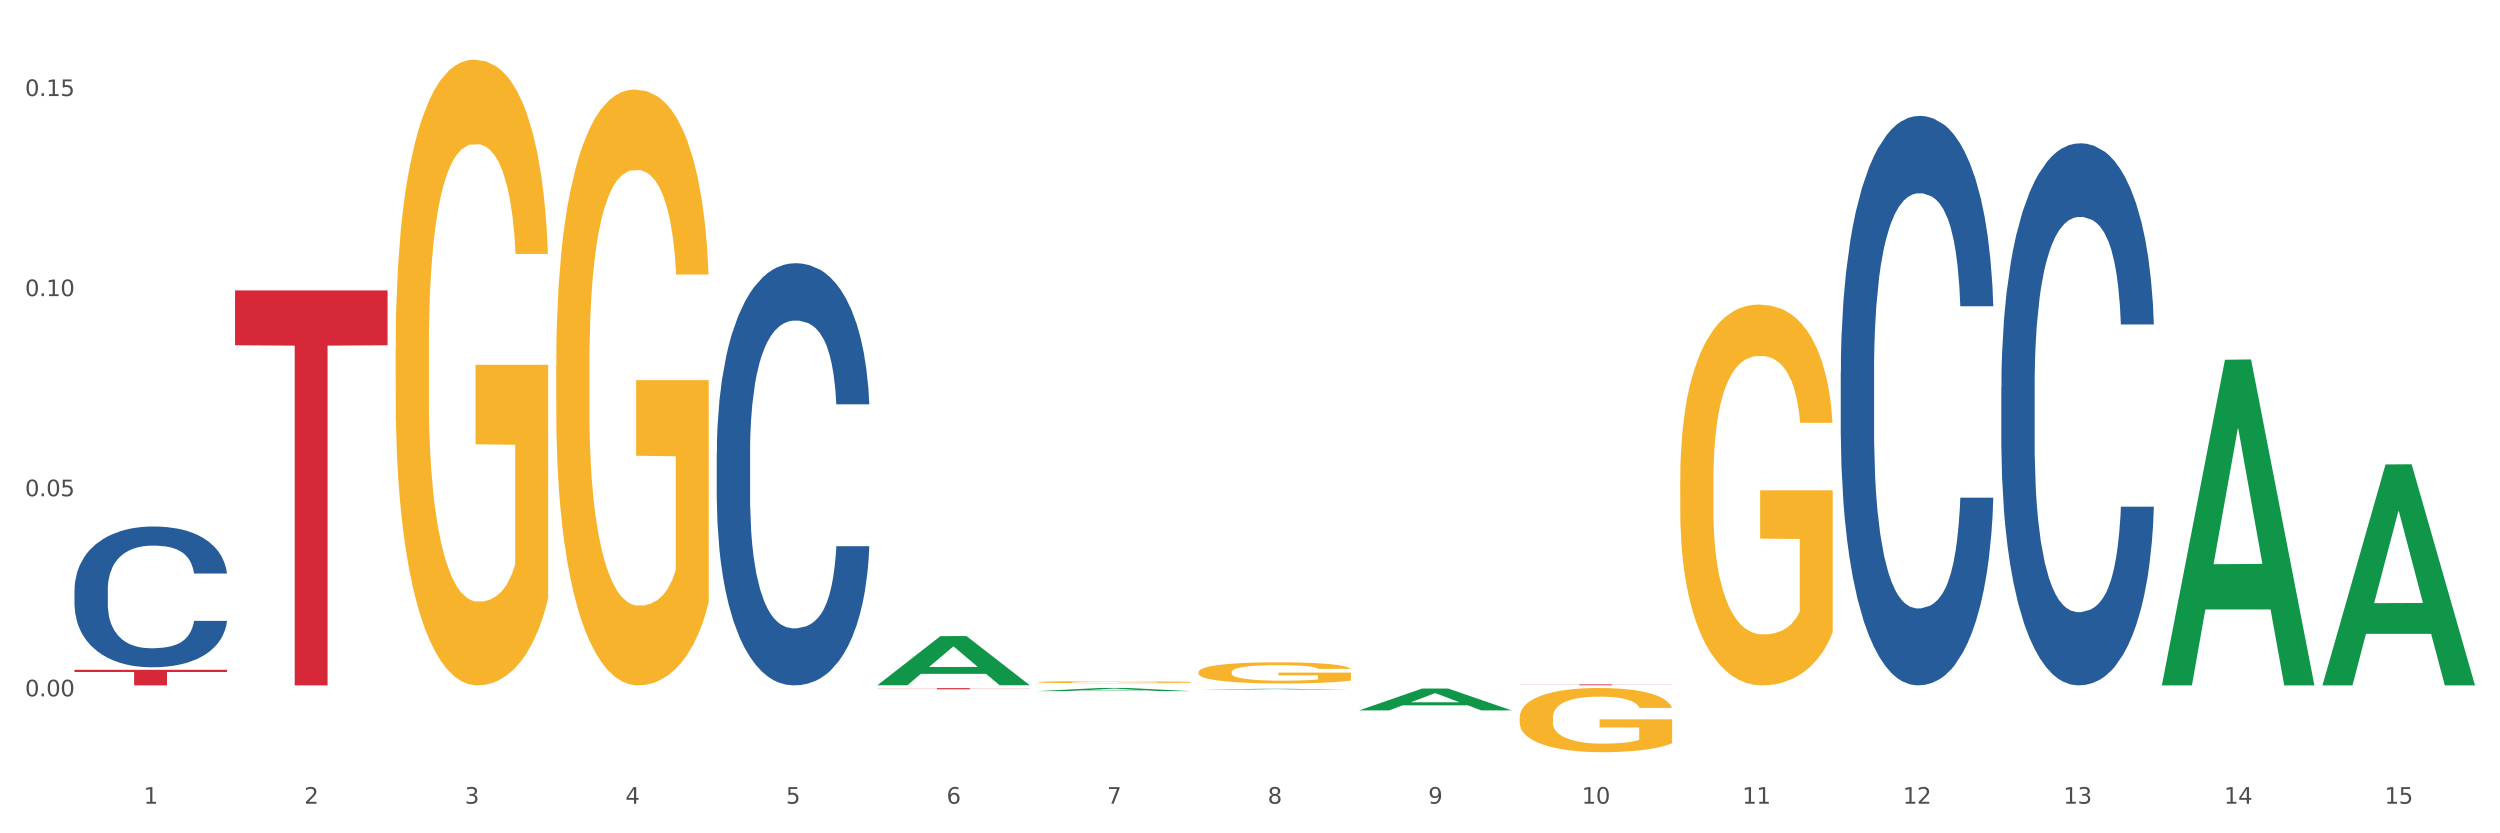
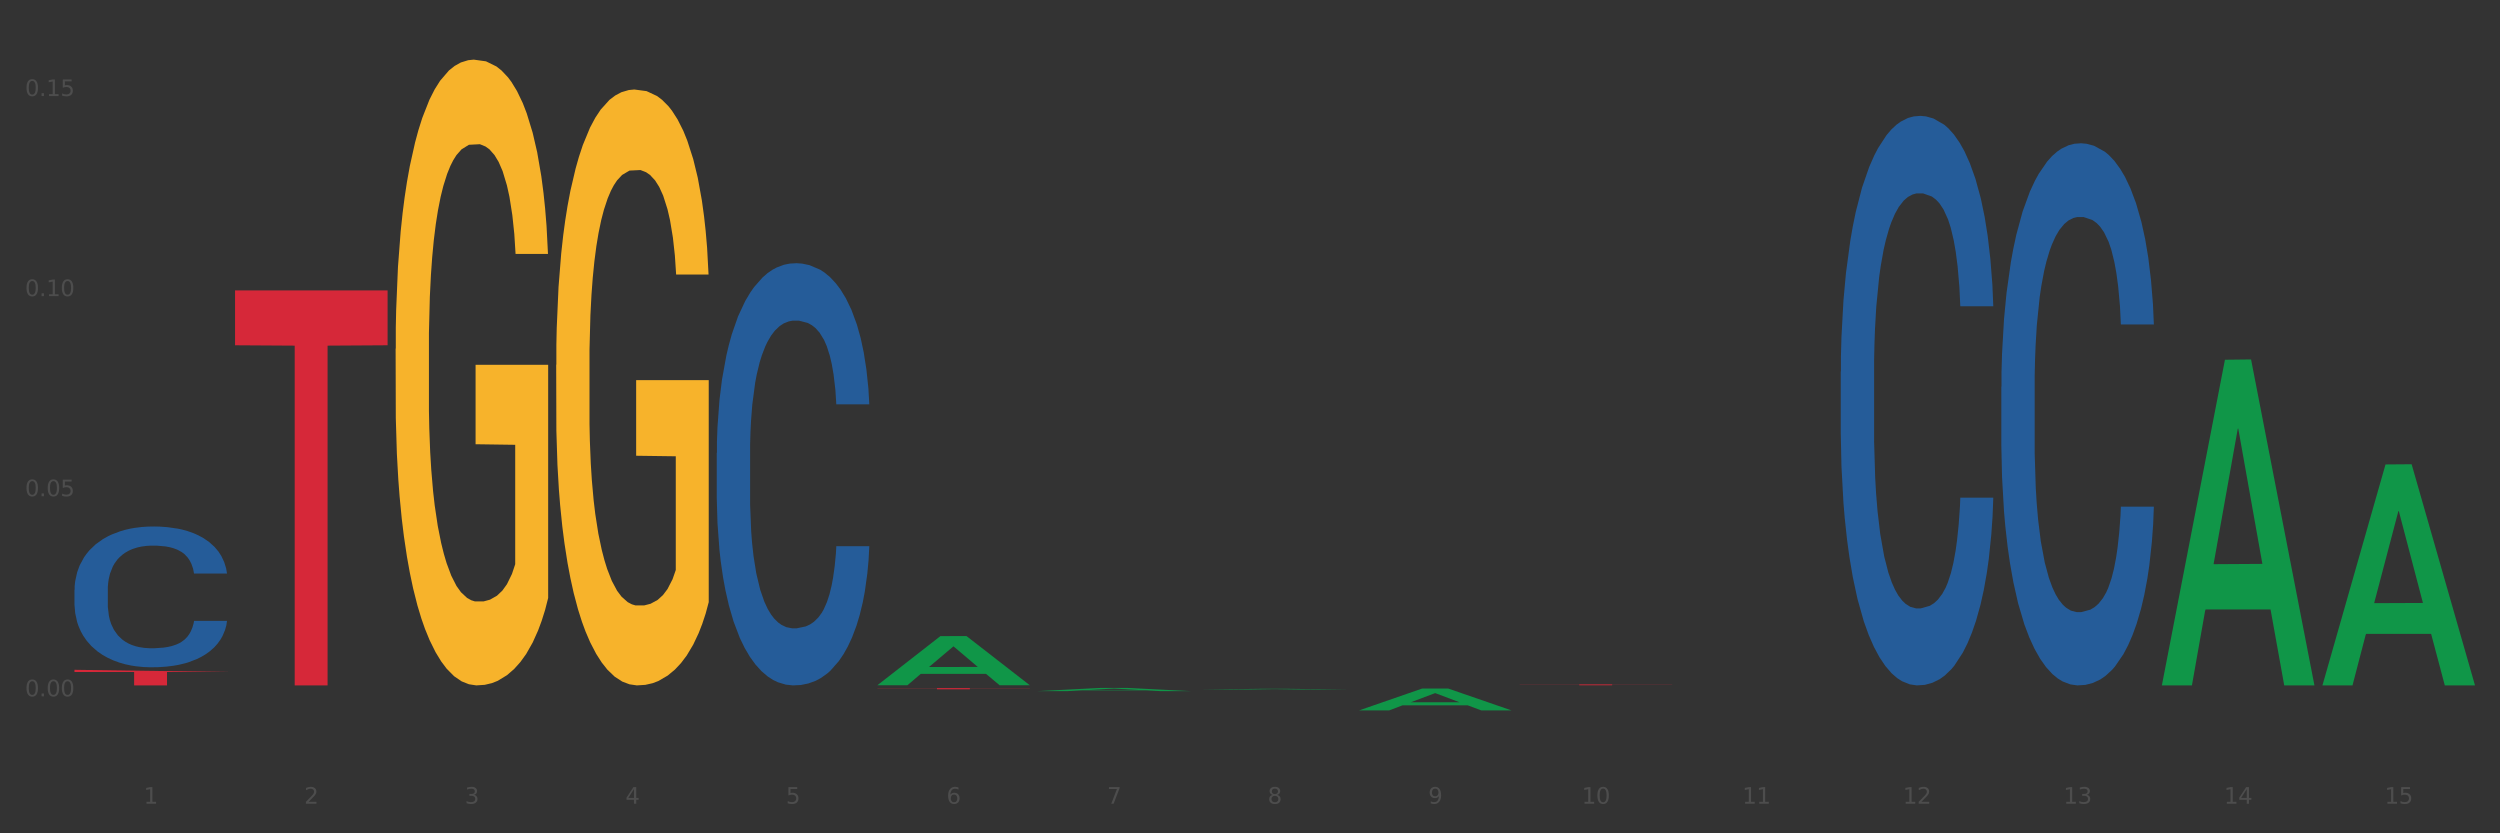
<svg xmlns="http://www.w3.org/2000/svg" xmlns:xlink="http://www.w3.org/1999/xlink" width="1080pt" height="360pt" viewBox="0 0 1080 360" version="1.1">
  <rect x="0" y="0" width="1080" height="360" fill="#333333" stroke="none" />
  <defs>
    <style type="text/css">*{stroke-linejoin: round; stroke-linecap: butt}</style>
  </defs>
  <g id="figure_1">
    <g id="patch_1">
-       <path d="M 0 360  L 1080 360  L 1080 0  L 0 0  z " style="fill: #ffffff; stroke: #ffffff; stroke-linejoin: miter" />
-     </g>
+       </g>
    <g id="axes_1">
      <g id="matplotlib.axis_1">
        <g id="xtick_1">
          <g id="text_1">
            <g style="fill: #4d4d4d" transform="translate(62.07 347.204) scale(0.096 -0.096)">
              <defs>
                <path id="DejaVuSans-31" d="M 794 531  L 1825 531  L 1825 4091  L 703 3866  L 703 4441  L 1819 4666  L 2450 4666  L 2450 531  L 3481 531  L 3481 0  L 794 0  L 794 531  z " transform="scale(0.016)" />
              </defs>
              <use xlink:href="#DejaVuSans-31" />
            </g>
          </g>
        </g>
        <g id="xtick_2">
          <g id="text_2">
            <g style="fill: #4d4d4d" transform="translate(131.436 347.204) scale(0.096 -0.096)">
              <defs>
                <path id="DejaVuSans-32" d="M 1228 531  L 3431 531  L 3431 0  L 469 0  L 469 531  Q 828 903 1448 1529  Q 2069 2156 2228 2338  Q 2531 2678 2651 2914  Q 2772 3150 2772 3378  Q 2772 3750 2511 3984  Q 2250 4219 1831 4219  Q 1534 4219 1204 4116  Q 875 4013 500 3803  L 500 4441  Q 881 4594 1212 4672  Q 1544 4750 1819 4750  Q 2544 4750 2975 4387  Q 3406 4025 3406 3419  Q 3406 3131 3298 2873  Q 3191 2616 2906 2266  Q 2828 2175 2409 1742  Q 1991 1309 1228 531  z " transform="scale(0.016)" />
              </defs>
              <use xlink:href="#DejaVuSans-32" />
            </g>
          </g>
        </g>
        <g id="xtick_3">
          <g id="text_3">
            <g style="fill: #4d4d4d" transform="translate(200.802 347.204) scale(0.096 -0.096)">
              <defs>
                <path id="DejaVuSans-33" d="M 2597 2516  Q 3050 2419 3304 2112  Q 3559 1806 3559 1356  Q 3559 666 3084 287  Q 2609 -91 1734 -91  Q 1441 -91 1130 -33  Q 819 25 488 141  L 488 750  Q 750 597 1062 519  Q 1375 441 1716 441  Q 2309 441 2620 675  Q 2931 909 2931 1356  Q 2931 1769 2642 2001  Q 2353 2234 1838 2234  L 1294 2234  L 1294 2753  L 1863 2753  Q 2328 2753 2575 2939  Q 2822 3125 2822 3475  Q 2822 3834 2567 4026  Q 2313 4219 1838 4219  Q 1578 4219 1281 4162  Q 984 4106 628 3988  L 628 4550  Q 988 4650 1302 4700  Q 1616 4750 1894 4750  Q 2613 4750 3031 4423  Q 3450 4097 3450 3541  Q 3450 3153 3228 2886  Q 3006 2619 2597 2516  z " transform="scale(0.016)" />
              </defs>
              <use xlink:href="#DejaVuSans-33" />
            </g>
          </g>
        </g>
        <g id="xtick_4">
          <g id="text_4">
            <g style="fill: #4d4d4d" transform="translate(270.169 347.204) scale(0.096 -0.096)">
              <defs>
                <path id="DejaVuSans-34" d="M 2419 4116  L 825 1625  L 2419 1625  L 2419 4116  z M 2253 4666  L 3047 4666  L 3047 1625  L 3713 1625  L 3713 1100  L 3047 1100  L 3047 0  L 2419 0  L 2419 1100  L 313 1100  L 313 1709  L 2253 4666  z " transform="scale(0.016)" />
              </defs>
              <use xlink:href="#DejaVuSans-34" />
            </g>
          </g>
        </g>
        <g id="xtick_5">
          <g id="text_5">
            <g style="fill: #4d4d4d" transform="translate(339.535 347.204) scale(0.096 -0.096)">
              <defs>
                <path id="DejaVuSans-35" d="M 691 4666  L 3169 4666  L 3169 4134  L 1269 4134  L 1269 2991  Q 1406 3038 1543 3061  Q 1681 3084 1819 3084  Q 2600 3084 3056 2656  Q 3513 2228 3513 1497  Q 3513 744 3044 326  Q 2575 -91 1722 -91  Q 1428 -91 1123 -41  Q 819 9 494 109  L 494 744  Q 775 591 1075 516  Q 1375 441 1709 441  Q 2250 441 2565 725  Q 2881 1009 2881 1497  Q 2881 1984 2565 2268  Q 2250 2553 1709 2553  Q 1456 2553 1204 2497  Q 953 2441 691 2322  L 691 4666  z " transform="scale(0.016)" />
              </defs>
              <use xlink:href="#DejaVuSans-35" />
            </g>
          </g>
        </g>
        <g id="xtick_6">
          <g id="text_6">
            <g style="fill: #4d4d4d" transform="translate(408.901 347.204) scale(0.096 -0.096)">
              <defs>
                <path id="DejaVuSans-36" d="M 2113 2584  Q 1688 2584 1439 2293  Q 1191 2003 1191 1497  Q 1191 994 1439 701  Q 1688 409 2113 409  Q 2538 409 2786 701  Q 3034 994 3034 1497  Q 3034 2003 2786 2293  Q 2538 2584 2113 2584  z M 3366 4563  L 3366 3988  Q 3128 4100 2886 4159  Q 2644 4219 2406 4219  Q 1781 4219 1451 3797  Q 1122 3375 1075 2522  Q 1259 2794 1537 2939  Q 1816 3084 2150 3084  Q 2853 3084 3261 2657  Q 3669 2231 3669 1497  Q 3669 778 3244 343  Q 2819 -91 2113 -91  Q 1303 -91 875 529  Q 447 1150 447 2328  Q 447 3434 972 4092  Q 1497 4750 2381 4750  Q 2619 4750 2861 4703  Q 3103 4656 3366 4563  z " transform="scale(0.016)" />
              </defs>
              <use xlink:href="#DejaVuSans-36" />
            </g>
          </g>
        </g>
        <g id="xtick_7">
          <g id="text_7">
            <g style="fill: #4d4d4d" transform="translate(478.267 347.204) scale(0.096 -0.096)">
              <defs>
                <path id="DejaVuSans-37" d="M 525 4666  L 3525 4666  L 3525 4397  L 1831 0  L 1172 0  L 2766 4134  L 525 4134  L 525 4666  z " transform="scale(0.016)" />
              </defs>
              <use xlink:href="#DejaVuSans-37" />
            </g>
          </g>
        </g>
        <g id="xtick_8">
          <g id="text_8">
            <g style="fill: #4d4d4d" transform="translate(547.634 347.204) scale(0.096 -0.096)">
              <defs>
                <path id="DejaVuSans-38" d="M 2034 2216  Q 1584 2216 1326 1975  Q 1069 1734 1069 1313  Q 1069 891 1326 650  Q 1584 409 2034 409  Q 2484 409 2743 651  Q 3003 894 3003 1313  Q 3003 1734 2745 1975  Q 2488 2216 2034 2216  z M 1403 2484  Q 997 2584 770 2862  Q 544 3141 544 3541  Q 544 4100 942 4425  Q 1341 4750 2034 4750  Q 2731 4750 3128 4425  Q 3525 4100 3525 3541  Q 3525 3141 3298 2862  Q 3072 2584 2669 2484  Q 3125 2378 3379 2068  Q 3634 1759 3634 1313  Q 3634 634 3220 271  Q 2806 -91 2034 -91  Q 1263 -91 848 271  Q 434 634 434 1313  Q 434 1759 690 2068  Q 947 2378 1403 2484  z M 1172 3481  Q 1172 3119 1398 2916  Q 1625 2713 2034 2713  Q 2441 2713 2670 2916  Q 2900 3119 2900 3481  Q 2900 3844 2670 4047  Q 2441 4250 2034 4250  Q 1625 4250 1398 4047  Q 1172 3844 1172 3481  z " transform="scale(0.016)" />
              </defs>
              <use xlink:href="#DejaVuSans-38" />
            </g>
          </g>
        </g>
        <g id="xtick_9">
          <g id="text_9">
            <g style="fill: #4d4d4d" transform="translate(617 347.204) scale(0.096 -0.096)">
              <defs>
                <path id="DejaVuSans-39" d="M 703 97  L 703 672  Q 941 559 1184 500  Q 1428 441 1663 441  Q 2288 441 2617 861  Q 2947 1281 2994 2138  Q 2813 1869 2534 1725  Q 2256 1581 1919 1581  Q 1219 1581 811 2004  Q 403 2428 403 3163  Q 403 3881 828 4315  Q 1253 4750 1959 4750  Q 2769 4750 3195 4129  Q 3622 3509 3622 2328  Q 3622 1225 3098 567  Q 2575 -91 1691 -91  Q 1453 -91 1209 -44  Q 966 3 703 97  z M 1959 2075  Q 2384 2075 2632 2365  Q 2881 2656 2881 3163  Q 2881 3666 2632 3958  Q 2384 4250 1959 4250  Q 1534 4250 1286 3958  Q 1038 3666 1038 3163  Q 1038 2656 1286 2365  Q 1534 2075 1959 2075  z " transform="scale(0.016)" />
              </defs>
              <use xlink:href="#DejaVuSans-39" />
            </g>
          </g>
        </g>
        <g id="xtick_10">
          <g id="text_10">
            <g style="fill: #4d4d4d" transform="translate(683.312 347.204) scale(0.096 -0.096)">
              <defs>
                <path id="DejaVuSans-30" d="M 2034 4250  Q 1547 4250 1301 3770  Q 1056 3291 1056 2328  Q 1056 1369 1301 889  Q 1547 409 2034 409  Q 2525 409 2770 889  Q 3016 1369 3016 2328  Q 3016 3291 2770 3770  Q 2525 4250 2034 4250  z M 2034 4750  Q 2819 4750 3233 4129  Q 3647 3509 3647 2328  Q 3647 1150 3233 529  Q 2819 -91 2034 -91  Q 1250 -91 836 529  Q 422 1150 422 2328  Q 422 3509 836 4129  Q 1250 4750 2034 4750  z " transform="scale(0.016)" />
              </defs>
              <use xlink:href="#DejaVuSans-31" />
              <use xlink:href="#DejaVuSans-30" transform="translate(63.623 0)" />
            </g>
          </g>
        </g>
        <g id="xtick_11">
          <g id="text_11">
            <g style="fill: #4d4d4d" transform="translate(752.678 347.204) scale(0.096 -0.096)">
              <use xlink:href="#DejaVuSans-31" />
              <use xlink:href="#DejaVuSans-31" transform="translate(63.623 0)" />
            </g>
          </g>
        </g>
        <g id="xtick_12">
          <g id="text_12">
            <g style="fill: #4d4d4d" transform="translate(822.044 347.204) scale(0.096 -0.096)">
              <use xlink:href="#DejaVuSans-31" />
              <use xlink:href="#DejaVuSans-32" transform="translate(63.623 0)" />
            </g>
          </g>
        </g>
        <g id="xtick_13">
          <g id="text_13">
            <g style="fill: #4d4d4d" transform="translate(891.411 347.204) scale(0.096 -0.096)">
              <use xlink:href="#DejaVuSans-31" />
              <use xlink:href="#DejaVuSans-33" transform="translate(63.623 0)" />
            </g>
          </g>
        </g>
        <g id="xtick_14">
          <g id="text_14">
            <g style="fill: #4d4d4d" transform="translate(960.777 347.204) scale(0.096 -0.096)">
              <use xlink:href="#DejaVuSans-31" />
              <use xlink:href="#DejaVuSans-34" transform="translate(63.623 0)" />
            </g>
          </g>
        </g>
        <g id="xtick_15">
          <g id="text_15">
            <g style="fill: #4d4d4d" transform="translate(1030.143 347.204) scale(0.096 -0.096)">
              <use xlink:href="#DejaVuSans-31" />
              <use xlink:href="#DejaVuSans-35" transform="translate(63.623 0)" />
            </g>
          </g>
        </g>
        <g id="xtick_16" />
        <g id="xtick_17" />
        <g id="xtick_18" />
        <g id="xtick_19" />
        <g id="xtick_20" />
        <g id="xtick_21" />
        <g id="xtick_22" />
        <g id="xtick_23" />
        <g id="xtick_24" />
        <g id="xtick_25" />
        <g id="xtick_26" />
        <g id="xtick_27" />
        <g id="xtick_28" />
        <g id="xtick_29" />
      </g>
      <g id="matplotlib.axis_2">
        <g id="ytick_1">
          <g id="text_16">
            <g style="fill: #4d4d4d" transform="translate(10.8 300.824) scale(0.096 -0.096)">
              <defs>
                <path id="DejaVuSans-2e" d="M 684 794  L 1344 794  L 1344 0  L 684 0  L 684 794  z " transform="scale(0.016)" />
              </defs>
              <use xlink:href="#DejaVuSans-30" />
              <use xlink:href="#DejaVuSans-2e" transform="translate(63.623 0)" />
              <use xlink:href="#DejaVuSans-30" transform="translate(95.41 0)" />
              <use xlink:href="#DejaVuSans-30" transform="translate(159.033 0)" />
            </g>
          </g>
        </g>
        <g id="ytick_2">
          <g id="text_17">
            <g style="fill: #4d4d4d" transform="translate(10.8 214.379) scale(0.096 -0.096)">
              <use xlink:href="#DejaVuSans-30" />
              <use xlink:href="#DejaVuSans-2e" transform="translate(63.623 0)" />
              <use xlink:href="#DejaVuSans-30" transform="translate(95.41 0)" />
              <use xlink:href="#DejaVuSans-35" transform="translate(159.033 0)" />
            </g>
          </g>
        </g>
        <g id="ytick_3">
          <g id="text_18">
            <g style="fill: #4d4d4d" transform="translate(10.8 127.934) scale(0.096 -0.096)">
              <use xlink:href="#DejaVuSans-30" />
              <use xlink:href="#DejaVuSans-2e" transform="translate(63.623 0)" />
              <use xlink:href="#DejaVuSans-31" transform="translate(95.41 0)" />
              <use xlink:href="#DejaVuSans-30" transform="translate(159.033 0)" />
            </g>
          </g>
        </g>
        <g id="ytick_4">
          <g id="text_19">
            <g style="fill: #4d4d4d" transform="translate(10.8 41.489) scale(0.096 -0.096)">
              <use xlink:href="#DejaVuSans-30" />
              <use xlink:href="#DejaVuSans-2e" transform="translate(63.623 0)" />
              <use xlink:href="#DejaVuSans-31" transform="translate(95.41 0)" />
              <use xlink:href="#DejaVuSans-35" transform="translate(159.033 0)" />
            </g>
          </g>
        </g>
        <g id="ytick_5" />
        <g id="ytick_6" />
        <g id="ytick_7" />
      </g>
      <g id="PolyCollection_1">
        <path d="M 379.006 296.009  L 379.074 295.989  L 406.248 274.803  L 417.526 274.783  L 444.904 296.049  L 431.86 296.049  L 425.95 291.097  L 397.892 291.097  L 397.689 291.177  L 391.982 296.049  L 379.006 296.049  L 379.006 296.009  L 401.425 288.142  L 422.417 288.122  L 412.023 279.316  L 411.887 279.276  L 411.751 279.336  L 401.357 288.122  L 401.425 288.142  L 379.006 296.009  z " clip-path="url(#p52463167f4)" style="fill: #109648" />
-         <path d="M 448.372 294.672  L 448.45 294.671  L 448.45 294.641  L 448.606 294.614  L 449.384 294.549  L 450.551 294.496  L 451.407 294.468  L 452.262 294.445  L 453.274 294.421  L 454.519 294.397  L 456.775 294.362  L 458.175 294.344  L 459.887 294.325  L 462.999 294.298  L 465.255 294.282  L 467.589 294.269  L 471.402 294.254  L 473.891 294.247  L 476.536 294.242  L 479.726 294.238  L 482.138 294.238  L 487.429 294.24  L 491.941 294.248  L 494.12 294.254  L 496.92 294.264  L 498.399 294.271  L 500.811 294.285  L 503.3 294.303  L 505.012 294.318  L 507.579 294.348  L 509.524 294.377  L 511.314 294.413  L 512.247 294.438  L 512.948 294.461  L 513.57 294.488  L 514.192 294.53  L 500.188 294.53  L 499.644 294.5  L 498.788 294.471  L 497.543 294.444  L 496.454 294.427  L 494.586 294.405  L 492.875 294.391  L 491.085 294.381  L 488.907 294.372  L 487.195 294.368  L 484.783 294.365  L 480.038 294.366  L 476.848 294.372  L 474.669 294.381  L 473.269 294.389  L 472.024 294.397  L 470.624 294.409  L 468.99 294.427  L 467.823 294.444  L 466.656 294.464  L 465.722 294.485  L 464.866 294.509  L 464.166 294.535  L 463.621 294.561  L 463.155 294.594  L 462.766 294.648  L 462.766 294.766  L 462.921 294.793  L 463.31 294.828  L 463.777 294.854  L 464.555 294.886  L 465.255 294.908  L 466.578 294.939  L 468.056 294.964  L 469.223 294.981  L 470.39 294.994  L 472.413 295.013  L 474.669 295.029  L 476.614 295.038  L 479.26 295.047  L 481.049 295.05  L 482.605 295.052  L 486.417 295.052  L 489.14 295.049  L 492.175 295.043  L 494.509 295.036  L 496.454 295.026  L 498.632 295.011  L 500.033 294.996  L 500.033 294.817  L 482.916 294.816  L 482.916 294.696  L 514.27 294.696  L 514.27 295.047  L 512.948 295.065  L 511.469 295.081  L 509.913 295.096  L 507.579 295.114  L 504.778 295.131  L 502.289 295.143  L 499.644 295.153  L 496.531 295.163  L 492.486 295.171  L 489.996 295.175  L 486.884 295.177  L 483.227 295.178  L 480.038 295.177  L 476.925 295.172  L 473.658 295.165  L 470.468 295.153  L 468.056 295.142  L 465.644 295.128  L 463.077 295.11  L 461.054 295.093  L 459.498 295.078  L 457.786 295.058  L 455.919 295.032  L 454.519 295.009  L 453.274 294.985  L 451.951 294.954  L 451.018 294.927  L 450.084 294.894  L 449.539 294.869  L 448.917 294.83  L 448.45 294.776  L 448.372 294.672  z " clip-path="url(#p52463167f4)" style="fill: #f7b32b" />
-         <path d="M 517.739 290.344  L 517.816 290.335  L 517.816 290.034  L 517.972 289.775  L 518.75 289.149  L 519.917 288.63  L 520.773 288.355  L 521.629 288.129  L 522.64 287.903  L 523.885 287.669  L 526.141 287.327  L 527.542 287.151  L 529.253 286.967  L 532.365 286.7  L 534.621 286.55  L 536.956 286.424  L 540.768 286.274  L 543.257 286.207  L 545.903 286.157  L 549.093 286.123  L 551.504 286.115  L 556.795 286.14  L 561.307 286.215  L 563.486 286.274  L 566.287 286.374  L 567.765 286.441  L 570.177 286.575  L 572.666 286.75  L 574.378 286.901  L 576.946 287.185  L 578.891 287.469  L 580.68 287.82  L 581.614 288.062  L 582.314 288.288  L 582.936 288.547  L 583.559 288.956  L 569.554 288.956  L 569.01 288.664  L 568.154 288.388  L 566.909 288.121  L 565.82 287.954  L 563.953 287.745  L 562.241 287.611  L 560.452 287.511  L 558.273 287.427  L 556.562 287.385  L 554.15 287.352  L 549.404 287.36  L 546.214 287.427  L 544.035 287.511  L 542.635 287.586  L 541.39 287.669  L 539.99 287.786  L 538.356 287.962  L 537.189 288.121  L 536.022 288.321  L 535.088 288.522  L 534.232 288.756  L 533.532 289.006  L 532.988 289.266  L 532.521 289.583  L 532.132 290.11  L 532.132 291.254  L 532.287 291.513  L 532.676 291.856  L 533.143 292.115  L 533.921 292.424  L 534.621 292.633  L 535.944 292.934  L 537.422 293.185  L 538.589 293.344  L 539.756 293.477  L 541.779 293.661  L 544.035 293.812  L 545.981 293.904  L 548.626 293.987  L 550.415 294.021  L 551.971 294.037  L 555.784 294.037  L 558.507 294.012  L 561.541 293.954  L 563.875 293.878  L 565.82 293.787  L 567.998 293.636  L 569.399 293.494  L 569.399 291.747  L 552.282 291.739  L 552.282 290.578  L 583.636 290.578  L 583.636 293.987  L 582.314 294.163  L 580.836 294.321  L 579.28 294.463  L 576.946 294.639  L 574.145 294.806  L 571.655 294.923  L 569.01 295.023  L 565.898 295.115  L 561.852 295.199  L 559.362 295.232  L 556.25 295.257  L 552.594 295.266  L 549.404 295.249  L 546.292 295.207  L 543.024 295.132  L 539.834 295.023  L 537.422 294.915  L 535.01 294.781  L 532.443 294.606  L 530.42 294.438  L 528.864 294.288  L 527.153 294.096  L 525.285 293.845  L 523.885 293.619  L 522.64 293.385  L 521.317 293.085  L 520.384 292.826  L 519.45 292.5  L 518.906 292.257  L 518.283 291.881  L 517.816 291.355  L 517.739 290.344  z " clip-path="url(#p52463167f4)" style="fill: #f7b32b" />
-         <path d="M 656.471 310.031  L 656.549 310.006  L 656.549 309.094  L 656.704 308.309  L 657.482 306.409  L 658.649 304.839  L 659.505 304.003  L 660.361 303.319  L 661.372 302.636  L 662.617 301.926  L 664.874 300.888  L 666.274 300.356  L 667.986 299.799  L 671.098 298.988  L 673.354 298.532  L 675.688 298.153  L 679.5 297.697  L 681.99 297.494  L 684.635 297.342  L 687.825 297.241  L 690.237 297.215  L 695.527 297.291  L 700.04 297.519  L 702.218 297.697  L 705.019 298.001  L 706.497 298.203  L 708.909 298.608  L 711.399 299.14  L 713.111 299.596  L 715.678 300.457  L 717.623 301.319  L 719.412 302.382  L 720.346 303.117  L 721.046 303.801  L 721.669 304.586  L 722.291 305.827  L 708.287 305.827  L 707.742 304.94  L 706.886 304.105  L 705.642 303.294  L 704.552 302.788  L 702.685 302.154  L 700.973 301.749  L 699.184 301.445  L 697.006 301.192  L 695.294 301.065  L 692.882 300.964  L 688.136 300.989  L 684.946 301.192  L 682.768 301.445  L 681.367 301.673  L 680.123 301.926  L 678.722 302.281  L 677.088 302.813  L 675.921 303.294  L 674.754 303.902  L 673.821 304.51  L 672.965 305.219  L 672.265 305.979  L 671.72 306.764  L 671.253 307.726  L 670.864 309.322  L 670.864 312.792  L 671.02 313.577  L 671.409 314.616  L 671.876 315.401  L 672.654 316.338  L 673.354 316.971  L 674.677 317.883  L 676.155 318.643  L 677.322 319.124  L 678.489 319.529  L 680.512 320.087  L 682.768 320.542  L 684.713 320.821  L 687.358 321.074  L 689.148 321.176  L 690.704 321.226  L 694.516 321.226  L 697.239 321.15  L 700.273 320.973  L 702.607 320.745  L 704.552 320.466  L 706.731 320.011  L 708.131 319.58  L 708.131 314.286  L 691.015 314.261  L 691.015 310.741  L 722.369 310.741  L 722.369 321.074  L 721.046 321.606  L 719.568 322.087  L 718.012 322.518  L 715.678 323.05  L 712.877 323.556  L 710.387 323.911  L 707.742 324.215  L 704.63 324.494  L 700.584 324.747  L 698.095 324.848  L 694.983 324.924  L 691.326 324.95  L 688.136 324.899  L 685.024 324.772  L 681.756 324.544  L 678.567 324.215  L 676.155 323.886  L 673.743 323.48  L 671.175 322.949  L 669.153 322.442  L 667.597 321.986  L 665.885 321.404  L 664.018 320.644  L 662.617 319.96  L 661.372 319.251  L 660.05 318.339  L 659.116 317.554  L 658.183 316.566  L 657.638 315.831  L 657.016 314.692  L 656.549 313.096  L 656.471 310.031  z " clip-path="url(#p52463167f4)" style="fill: #f7b32b" />
-         <path d="M 725.837 207.591  L 725.915 207.441  L 725.915 202.031  L 726.071 197.374  L 726.849 186.104  L 728.016 176.789  L 728.871 171.83  L 729.727 167.773  L 730.739 163.716  L 731.984 159.509  L 734.24 153.349  L 735.64 150.193  L 737.352 146.888  L 740.464 142.08  L 742.72 139.375  L 745.054 137.121  L 748.866 134.417  L 751.356 133.215  L 754.001 132.313  L 757.191 131.712  L 759.603 131.562  L 764.894 132.013  L 769.406 133.365  L 771.585 134.417  L 774.385 136.22  L 775.864 137.422  L 778.275 139.826  L 780.765 142.981  L 782.477 145.686  L 785.044 150.794  L 786.989 155.903  L 788.779 162.214  L 789.712 166.571  L 790.412 170.628  L 791.035 175.286  L 791.657 182.649  L 777.653 182.649  L 777.108 177.39  L 776.253 172.431  L 775.008 167.623  L 773.919 164.618  L 772.051 160.862  L 770.34 158.457  L 768.55 156.654  L 766.372 155.152  L 764.66 154.401  L 762.248 153.8  L 757.502 153.95  L 754.313 155.152  L 752.134 156.654  L 750.734 158.007  L 749.489 159.509  L 748.088 161.613  L 746.455 164.768  L 745.288 167.623  L 744.121 171.229  L 743.187 174.835  L 742.331 179.042  L 741.631 183.55  L 741.086 188.208  L 740.62 193.918  L 740.23 203.384  L 740.23 223.969  L 740.386 228.627  L 740.775 234.787  L 741.242 239.445  L 742.02 245.004  L 742.72 248.761  L 744.043 254.17  L 745.521 258.678  L 746.688 261.532  L 747.855 263.937  L 749.878 267.242  L 752.134 269.947  L 754.079 271.6  L 756.724 273.102  L 758.514 273.703  L 760.07 274.004  L 763.882 274.004  L 766.605 273.553  L 769.639 272.501  L 771.974 271.149  L 773.919 269.496  L 776.097 266.791  L 777.497 264.237  L 777.497 232.834  L 760.381 232.683  L 760.381 211.798  L 791.735 211.798  L 791.735 273.102  L 790.412 276.257  L 788.934 279.112  L 787.378 281.667  L 785.044 284.822  L 782.243 287.827  L 779.754 289.931  L 777.108 291.734  L 773.996 293.387  L 769.951 294.889  L 767.461 295.49  L 764.349 295.941  L 760.692 296.091  L 757.502 295.791  L 754.39 295.039  L 751.123 293.687  L 747.933 291.734  L 745.521 289.78  L 743.109 287.376  L 740.542 284.221  L 738.519 281.216  L 736.963 278.511  L 735.251 275.055  L 733.384 270.548  L 731.984 266.491  L 730.739 262.284  L 729.416 256.875  L 728.482 252.217  L 727.549 246.357  L 727.004 241.999  L 726.382 235.238  L 725.915 225.772  L 725.837 207.591  z " clip-path="url(#p52463167f4)" style="fill: #f7b32b" />
        <path d="M 864.57 167.122  L 864.648 166.908  L 864.648 160.919  L 864.881 152.792  L 865.738 137.821  L 866.829 126.485  L 868.698 113.224  L 869.711 107.664  L 871.035 101.461  L 873.761 91.409  L 876.877 82.854  L 879.058 78.148  L 880.694 75.154  L 884.355 69.807  L 886.458 67.454  L 888.639 65.529  L 890.508 64.246  L 893.624 62.749  L 896.117 62.107  L 898.999 61.893  L 901.413 62.107  L 904.607 62.963  L 909.281 65.529  L 911.072 67.027  L 913.487 69.593  L 915.979 73.015  L 918.005 76.437  L 920.341 81.356  L 922.756 87.773  L 925.093 95.9  L 926.729 103.386  L 928.053 111.3  L 929.221 120.924  L 930.078 131.404  L 930.468 140.173  L 916.213 140.173  L 915.824 132.26  L 915.045 123.705  L 914.266 117.93  L 913.409 113.224  L 912.085 107.877  L 910.916 104.455  L 908.969 100.392  L 907.177 97.825  L 905.697 96.328  L 903.906 95.045  L 900.089 93.761  L 897.363 93.761  L 895.649 94.189  L 893.546 95.259  L 891.754 96.756  L 889.651 99.322  L 888.016 102.103  L 886.38 105.739  L 885.445 108.305  L 884.043 113.011  L 883.108 116.86  L 881.862 123.491  L 881.161 128.196  L 879.915 140.387  L 879.369 149.37  L 879.136 155.573  L 878.98 162.417  L 878.98 195.782  L 879.447 210.753  L 879.837 217.17  L 880.46 224.442  L 881.628 233.852  L 883.342 243.049  L 885.134 249.679  L 886.614 253.743  L 888.016 256.737  L 889.418 259.09  L 891.131 261.229  L 892.533 262.512  L 894.637 263.795  L 897.129 264.437  L 899.076 264.437  L 903.049 263.368  L 904.841 262.298  L 906.554 260.801  L 908.424 258.448  L 909.904 255.882  L 910.76 253.957  L 912.163 249.893  L 913.253 245.616  L 914.188 240.696  L 914.811 236.419  L 915.512 230.002  L 916.057 222.731  L 916.213 218.881  L 930.468 218.881  L 930.156 226.58  L 929.611 234.066  L 928.52 244.118  L 927.663 249.893  L 926.339 256.951  L 924.937 262.94  L 922.99 269.57  L 921.198 274.489  L 919.329 278.767  L 917.304 282.617  L 913.643 287.964  L 912.318 289.461  L 909.514 292.027  L 907.333 293.525  L 904.14 295.022  L 900.868 295.877  L 897.441 296.091  L 894.403 295.663  L 891.053 294.38  L 888.95 293.097  L 886.614 291.172  L 883.887 288.178  L 881.317 284.542  L 878.902 280.264  L 876.643 275.345  L 874.54 269.784  L 871.814 260.587  L 869.789 251.604  L 868.309 243.263  L 867.296 236.205  L 866.283 227.222  L 865.738 221.02  L 864.881 206.048  L 864.57 192.146  L 864.57 167.122  z " clip-path="url(#p52463167f4)" style="fill: #255c99" />
        <path d="M 795.203 160.605  L 795.281 160.38  L 795.281 154.089  L 795.515 145.551  L 796.372 129.823  L 797.462 117.915  L 799.332 103.984  L 800.344 98.142  L 801.669 91.627  L 804.395 81.066  L 807.511 72.079  L 809.692 67.136  L 811.327 63.99  L 814.988 58.373  L 817.092 55.902  L 819.273 53.879  L 821.142 52.531  L 824.258 50.959  L 826.75 50.284  L 829.632 50.06  L 832.047 50.284  L 835.241 51.183  L 839.914 53.879  L 841.706 55.452  L 844.121 58.148  L 846.613 61.743  L 848.638 65.338  L 850.975 70.506  L 853.39 77.247  L 855.727 85.785  L 857.362 93.649  L 858.687 101.962  L 859.855 112.073  L 860.712 123.082  L 861.101 132.295  L 846.847 132.295  L 846.457 123.981  L 845.678 114.994  L 844.899 108.927  L 844.043 103.984  L 842.718 98.367  L 841.55 94.772  L 839.603 90.503  L 837.811 87.807  L 836.331 86.234  L 834.54 84.886  L 830.723 83.538  L 827.997 83.538  L 826.283 83.987  L 824.18 85.111  L 822.388 86.683  L 820.285 89.38  L 818.649 92.301  L 817.014 96.12  L 816.079 98.816  L 814.677 103.76  L 813.742 107.804  L 812.496 114.769  L 811.795 119.712  L 810.548 132.519  L 810.003 141.956  L 809.77 148.472  L 809.614 155.662  L 809.614 190.713  L 810.081 206.441  L 810.471 213.181  L 811.094 220.821  L 812.262 230.707  L 813.976 240.368  L 815.767 247.333  L 817.247 251.602  L 818.649 254.748  L 820.051 257.22  L 821.765 259.466  L 823.167 260.815  L 825.27 262.163  L 827.763 262.837  L 829.71 262.837  L 833.683 261.713  L 835.474 260.59  L 837.188 259.017  L 839.057 256.546  L 840.537 253.849  L 841.394 251.827  L 842.796 247.558  L 843.887 243.064  L 844.822 237.897  L 845.445 233.403  L 846.146 226.662  L 846.691 219.023  L 846.847 214.979  L 861.101 214.979  L 860.79 223.067  L 860.245 230.931  L 859.154 241.492  L 858.297 247.558  L 856.973 254.973  L 855.571 261.264  L 853.624 268.229  L 851.832 273.397  L 849.963 277.891  L 847.937 281.935  L 844.276 287.552  L 842.952 289.125  L 840.148 291.821  L 837.967 293.394  L 834.773 294.967  L 831.502 295.865  L 828.074 296.09  L 825.037 295.641  L 821.687 294.293  L 819.584 292.945  L 817.247 290.922  L 814.521 287.777  L 811.951 283.957  L 809.536 279.463  L 807.277 274.296  L 805.174 268.454  L 802.448 258.792  L 800.422 249.356  L 798.942 240.593  L 797.93 233.178  L 796.917 223.741  L 796.372 217.226  L 795.515 201.498  L 795.203 186.893  L 795.203 160.605  z " clip-path="url(#p52463167f4)" style="fill: #255c99" />
        <path d="M 309.64 195.653  L 309.718 195.486  L 309.718 190.823  L 309.951 184.493  L 310.808 172.834  L 311.899 164.006  L 313.768 153.679  L 314.781 149.348  L 316.105 144.518  L 318.831 136.689  L 321.947 130.027  L 324.128 126.362  L 325.764 124.03  L 329.425 119.866  L 331.528 118.034  L 333.709 116.535  L 335.578 115.535  L 338.694 114.37  L 341.187 113.87  L 344.069 113.703  L 346.484 113.87  L 349.677 114.536  L 354.351 116.535  L 356.142 117.701  L 358.557 119.7  L 361.05 122.365  L 363.075 125.03  L 365.412 128.861  L 367.826 133.858  L 370.163 140.187  L 371.799 146.017  L 373.123 152.18  L 374.291 159.675  L 375.148 167.837  L 375.538 174.666  L 361.283 174.666  L 360.894 168.503  L 360.115 161.84  L 359.336 157.343  L 358.479 153.679  L 357.155 149.515  L 355.987 146.85  L 354.039 143.685  L 352.248 141.686  L 350.768 140.52  L 348.976 139.521  L 345.159 138.521  L 342.433 138.521  L 340.719 138.854  L 338.616 139.687  L 336.825 140.853  L 334.722 142.852  L 333.086 145.017  L 331.45 147.849  L 330.515 149.848  L 329.113 153.512  L 328.179 156.51  L 326.932 161.674  L 326.231 165.338  L 324.985 174.832  L 324.44 181.828  L 324.206 186.658  L 324.05 191.988  L 324.05 217.972  L 324.518 229.632  L 324.907 234.629  L 325.53 240.292  L 326.699 247.621  L 328.412 254.783  L 330.204 259.947  L 331.684 263.111  L 333.086 265.443  L 334.488 267.276  L 336.202 268.941  L 337.604 269.941  L 339.707 270.94  L 342.199 271.44  L 344.147 271.44  L 348.119 270.607  L 349.911 269.774  L 351.624 268.608  L 353.494 266.776  L 354.974 264.777  L 355.831 263.278  L 357.233 260.113  L 358.323 256.782  L 359.258 252.951  L 359.881 249.62  L 360.582 244.623  L 361.127 238.96  L 361.283 235.961  L 375.538 235.961  L 375.226 241.958  L 374.681 247.787  L 373.59 255.616  L 372.734 260.113  L 371.409 265.61  L 370.007 270.274  L 368.06 275.437  L 366.268 279.268  L 364.399 282.599  L 362.374 285.598  L 358.713 289.762  L 357.389 290.928  L 354.584 292.926  L 352.403 294.092  L 349.21 295.258  L 345.938 295.925  L 342.511 296.091  L 339.473 295.758  L 336.124 294.759  L 334.021 293.759  L 331.684 292.26  L 328.957 289.928  L 326.387 287.097  L 323.972 283.765  L 321.713 279.934  L 319.61 275.604  L 316.884 268.441  L 314.859 261.446  L 313.379 254.95  L 312.366 249.453  L 311.354 242.457  L 310.808 237.627  L 309.951 225.968  L 309.64 215.141  L 309.64 195.653  z " clip-path="url(#p52463167f4)" style="fill: #255c99" />
        <path d="M 32.175 254.774  L 32.253 254.718  L 32.253 253.163  L 32.487 251.052  L 33.343 247.164  L 34.434 244.22  L 36.303 240.775  L 37.316 239.331  L 38.64 237.72  L 41.366 235.11  L 44.482 232.888  L 46.663 231.666  L 48.299 230.888  L 51.96 229.499  L 54.063 228.888  L 56.244 228.388  L 58.114 228.055  L 61.229 227.666  L 63.722 227.499  L 66.604 227.444  L 69.019 227.499  L 72.212 227.722  L 76.886 228.388  L 78.677 228.777  L 81.092 229.444  L 83.585 230.332  L 85.61 231.221  L 87.947 232.499  L 90.361 234.165  L 92.698 236.276  L 94.334 238.22  L 95.658 240.276  L 96.827 242.775  L 97.683 245.497  L 98.073 247.775  L 83.818 247.775  L 83.429 245.719  L 82.65 243.497  L 81.871 241.998  L 81.014 240.775  L 79.69 239.387  L 78.522 238.498  L 76.574 237.443  L 74.783 236.776  L 73.303 236.387  L 71.511 236.054  L 67.694 235.721  L 64.968 235.721  L 63.255 235.832  L 61.151 236.109  L 59.36 236.498  L 57.257 237.165  L 55.621 237.887  L 53.985 238.831  L 53.05 239.498  L 51.648 240.72  L 50.714 241.72  L 49.467 243.442  L 48.766 244.664  L 47.52 247.83  L 46.975 250.163  L 46.741 251.774  L 46.585 253.552  L 46.585 262.217  L 47.053 266.106  L 47.442 267.772  L 48.065 269.661  L 49.234 272.105  L 50.947 274.493  L 52.739 276.216  L 54.219 277.271  L 55.621 278.049  L 57.023 278.66  L 58.737 279.215  L 60.139 279.548  L 62.242 279.882  L 64.734 280.048  L 66.682 280.048  L 70.654 279.771  L 72.446 279.493  L 74.16 279.104  L 76.029 278.493  L 77.509 277.826  L 78.366 277.326  L 79.768 276.271  L 80.858 275.16  L 81.793 273.882  L 82.416 272.771  L 83.117 271.105  L 83.663 269.216  L 83.818 268.217  L 98.073 268.217  L 97.761 270.216  L 97.216 272.16  L 96.126 274.771  L 95.269 276.271  L 93.945 278.104  L 92.542 279.66  L 90.595 281.382  L 88.804 282.659  L 86.934 283.77  L 84.909 284.77  L 81.248 286.159  L 79.924 286.548  L 77.12 287.214  L 74.939 287.603  L 71.745 287.992  L 68.473 288.214  L 65.046 288.27  L 62.008 288.158  L 58.659 287.825  L 56.556 287.492  L 54.219 286.992  L 51.493 286.214  L 48.922 285.27  L 46.507 284.159  L 44.248 282.881  L 42.145 281.437  L 39.419 279.048  L 37.394 276.715  L 35.914 274.549  L 34.901 272.716  L 33.889 270.383  L 33.343 268.772  L 32.487 264.884  L 32.175 261.273  L 32.175 254.774  z " clip-path="url(#p52463167f4)" style="fill: #255c99" />
        <path d="M 240.274 157.621  L 240.351 157.386  L 240.351 148.923  L 240.507 141.635  L 241.285 124.003  L 242.452 109.427  L 243.308 101.669  L 244.164 95.322  L 245.175 88.974  L 246.42 82.391  L 248.676 72.753  L 250.077 67.816  L 251.788 62.644  L 254.9 55.121  L 257.157 50.889  L 259.491 47.363  L 263.303 43.131  L 265.793 41.25  L 268.438 39.84  L 271.628 38.899  L 274.04 38.664  L 279.33 39.369  L 283.843 41.485  L 286.021 43.131  L 288.822 45.952  L 290.3 47.833  L 292.712 51.594  L 295.202 56.531  L 296.913 60.763  L 299.481 68.756  L 301.426 76.749  L 303.215 86.623  L 304.149 93.441  L 304.849 99.788  L 305.471 107.076  L 306.094 118.596  L 292.089 118.596  L 291.545 110.367  L 290.689 102.609  L 289.444 95.086  L 288.355 90.385  L 286.488 84.507  L 284.776 80.746  L 282.987 77.925  L 280.808 75.574  L 279.097 74.398  L 276.685 73.458  L 271.939 73.693  L 268.749 75.574  L 266.571 77.925  L 265.17 80.04  L 263.925 82.391  L 262.525 85.683  L 260.891 90.62  L 259.724 95.086  L 258.557 100.729  L 257.623 106.371  L 256.768 112.954  L 256.067 120.006  L 255.523 127.294  L 255.056 136.228  L 254.667 151.039  L 254.667 183.246  L 254.823 190.534  L 255.212 200.173  L 255.678 207.461  L 256.456 216.159  L 257.157 222.037  L 258.479 230.5  L 259.957 237.553  L 261.124 242.02  L 262.291 245.781  L 264.314 250.953  L 266.571 255.185  L 268.516 257.771  L 271.161 260.122  L 272.95 261.062  L 274.506 261.532  L 278.319 261.532  L 281.042 260.827  L 284.076 259.181  L 286.41 257.066  L 288.355 254.48  L 290.533 250.248  L 291.934 246.251  L 291.934 197.117  L 274.818 196.882  L 274.818 164.204  L 306.172 164.204  L 306.172 260.122  L 304.849 265.059  L 303.371 269.526  L 301.815 273.522  L 299.481 278.459  L 296.68 283.161  L 294.19 286.452  L 291.545 289.273  L 288.433 291.859  L 284.387 294.21  L 281.897 295.151  L 278.785 295.856  L 275.129 296.091  L 271.939 295.621  L 268.827 294.445  L 265.559 292.33  L 262.369 289.273  L 259.957 286.217  L 257.546 282.456  L 254.978 277.519  L 252.955 272.817  L 251.399 268.585  L 249.688 263.178  L 247.82 256.125  L 246.42 249.778  L 245.175 243.195  L 243.853 234.732  L 242.919 227.444  L 241.985 218.275  L 241.441 211.458  L 240.818 200.878  L 240.351 186.067  L 240.274 157.621  z " clip-path="url(#p52463167f4)" style="fill: #f7b32b" />
-         <path d="M 32.175 289.355  L 98.073 289.355  L 98.073 290.291  L 72.151 290.298  L 72.151 296.091  L 57.941 296.091  L 57.941 290.298  L 32.175 290.291  L 32.175 289.362  L 32.175 289.355  z " clip-path="url(#p52463167f4)" style="fill: #d62839" />
+         <path d="M 32.175 289.355  L 98.073 290.291  L 72.151 290.298  L 72.151 296.091  L 57.941 296.091  L 57.941 290.298  L 32.175 290.291  L 32.175 289.362  L 32.175 289.355  z " clip-path="url(#p52463167f4)" style="fill: #d62839" />
        <path d="M 101.541 125.443  L 167.439 125.443  L 167.439 149.158  L 141.517 149.318  L 141.517 296.091  L 127.307 296.091  L 127.307 149.318  L 101.541 149.158  L 101.541 125.604  L 101.541 125.443  z " clip-path="url(#p52463167f4)" style="fill: #d62839" />
        <path d="M 379.006 297.272  L 444.904 297.272  L 444.904 297.342  L 418.982 297.342  L 418.982 297.774  L 404.772 297.774  L 404.772 297.342  L 379.006 297.342  L 379.006 297.273  L 379.006 297.272  z " clip-path="url(#p52463167f4)" style="fill: #d62839" />
        <path d="M 656.471 295.674  L 722.369 295.674  L 722.369 295.725  L 696.447 295.726  L 696.447 296.043  L 682.237 296.043  L 682.237 295.726  L 656.471 295.725  L 656.471 295.675  L 656.471 295.674  z " clip-path="url(#p52463167f4)" style="fill: #d62839" />
        <path d="M 170.907 150.68  L 170.985 150.433  L 170.985 141.545  L 171.141 133.892  L 171.919 115.376  L 173.086 100.07  L 173.942 91.923  L 174.798 85.257  L 175.809 78.591  L 177.054 71.679  L 179.31 61.557  L 180.71 56.372  L 182.422 50.941  L 185.534 43.041  L 187.79 38.597  L 190.124 34.894  L 193.937 30.45  L 196.426 28.475  L 199.072 26.994  L 202.261 26.006  L 204.673 25.759  L 209.964 26.5  L 214.476 28.722  L 216.655 30.45  L 219.456 33.413  L 220.934 35.388  L 223.346 39.338  L 225.835 44.522  L 227.547 48.966  L 230.114 57.36  L 232.059 65.754  L 233.849 76.123  L 234.783 83.282  L 235.483 89.948  L 236.105 97.601  L 236.728 109.698  L 222.723 109.698  L 222.179 101.057  L 221.323 92.91  L 220.078 85.01  L 218.989 80.073  L 217.122 73.901  L 215.41 69.951  L 213.62 66.988  L 211.442 64.519  L 209.73 63.285  L 207.319 62.297  L 202.573 62.544  L 199.383 64.519  L 197.204 66.988  L 195.804 69.21  L 194.559 71.679  L 193.159 75.135  L 191.525 80.32  L 190.358 85.01  L 189.191 90.935  L 188.257 96.86  L 187.401 103.773  L 186.701 111.179  L 186.157 118.833  L 185.69 128.214  L 185.301 143.767  L 185.301 177.59  L 185.456 185.243  L 185.845 195.365  L 186.312 203.018  L 187.09 212.153  L 187.79 218.324  L 189.113 227.212  L 190.591 234.618  L 191.758 239.309  L 192.925 243.259  L 194.948 248.691  L 197.204 253.134  L 199.149 255.85  L 201.795 258.319  L 203.584 259.306  L 205.14 259.8  L 208.952 259.8  L 211.675 259.059  L 214.71 257.331  L 217.044 255.109  L 218.989 252.394  L 221.167 247.95  L 222.568 243.753  L 222.568 192.155  L 205.451 191.909  L 205.451 157.592  L 236.805 157.592  L 236.805 258.319  L 235.483 263.503  L 234.004 268.194  L 232.448 272.391  L 230.114 277.575  L 227.314 282.513  L 224.824 285.969  L 222.179 288.932  L 219.067 291.647  L 215.021 294.116  L 212.531 295.104  L 209.419 295.844  L 205.763 296.091  L 202.573 295.597  L 199.461 294.363  L 196.193 292.141  L 193.003 288.932  L 190.591 285.722  L 188.179 281.772  L 185.612 276.588  L 183.589 271.65  L 182.033 267.206  L 180.321 261.528  L 178.454 254.122  L 177.054 247.456  L 175.809 240.544  L 174.486 231.656  L 173.553 224.003  L 172.619 214.374  L 172.074 207.215  L 171.452 196.105  L 170.985 180.552  L 170.907 150.68  z " clip-path="url(#p52463167f4)" style="fill: #f7b32b" />
        <path d="M 933.936 295.827  L 934.004 295.694  L 961.178 155.408  L 972.456 155.275  L 999.834 296.091  L 986.79 296.091  L 980.88 263.3  L 952.822 263.3  L 952.618 263.829  L 946.912 296.091  L 933.936 296.091  L 933.936 295.827  L 956.355 243.731  L 977.347 243.599  L 966.953 185.29  L 966.817 185.025  L 966.681 185.422  L 956.287 243.599  L 956.355 243.731  L 933.936 295.827  z " clip-path="url(#p52463167f4)" style="fill: #109648" />
        <path d="M 587.105 306.886  L 587.173 306.877  L 614.347 297.457  L 625.624 297.449  L 653.003 306.904  L 639.959 306.904  L 634.049 304.702  L 605.991 304.702  L 605.787 304.737  L 600.081 306.904  L 587.105 306.904  L 587.105 306.886  L 609.524 303.388  L 630.516 303.379  L 620.122 299.464  L 619.986 299.446  L 619.85 299.473  L 609.456 303.379  L 609.524 303.388  L 587.105 306.886  z " clip-path="url(#p52463167f4)" style="fill: #109648" />
        <path d="M 517.739 297.922  L 517.806 297.921  L 544.981 297.564  L 556.258 297.563  L 583.636 297.922  L 570.593 297.922  L 564.682 297.839  L 536.625 297.839  L 536.421 297.84  L 530.714 297.922  L 517.739 297.922  L 517.739 297.922  L 540.157 297.789  L 561.15 297.788  L 550.755 297.64  L 550.62 297.639  L 550.484 297.64  L 540.089 297.788  L 540.157 297.789  L 517.739 297.922  z " clip-path="url(#p52463167f4)" style="fill: #109648" />
        <path d="M 448.372 298.554  L 448.44 298.553  L 475.615 297.178  L 486.892 297.177  L 514.27 298.557  L 501.227 298.557  L 495.316 298.235  L 467.259 298.235  L 467.055 298.24  L 461.348 298.557  L 448.372 298.557  L 448.372 298.554  L 470.791 298.044  L 491.783 298.042  L 481.389 297.471  L 481.253 297.468  L 481.117 297.472  L 470.723 298.042  L 470.791 298.044  L 448.372 298.554  z " clip-path="url(#p52463167f4)" style="fill: #109648" />
        <path d="M 1003.302 295.912  L 1003.37 295.822  L 1030.544 200.642  L 1041.822 200.552  L 1069.2 296.091  L 1056.156 296.091  L 1050.246 273.844  L 1022.188 273.844  L 1021.984 274.202  L 1016.278 296.091  L 1003.302 296.091  L 1003.302 295.912  L 1025.721 260.567  L 1046.713 260.477  L 1036.319 220.916  L 1036.183 220.736  L 1036.047 221.006  L 1025.653 260.477  L 1025.721 260.567  L 1003.302 295.912  z " clip-path="url(#p52463167f4)" style="fill: #109648" />
      </g>
    </g>
  </g>
  <defs>
    <clipPath id="p52463167f4">
      <rect x="32.175" y="10.8" width="1037.025" height="329.109" />
    </clipPath>
  </defs>
</svg>